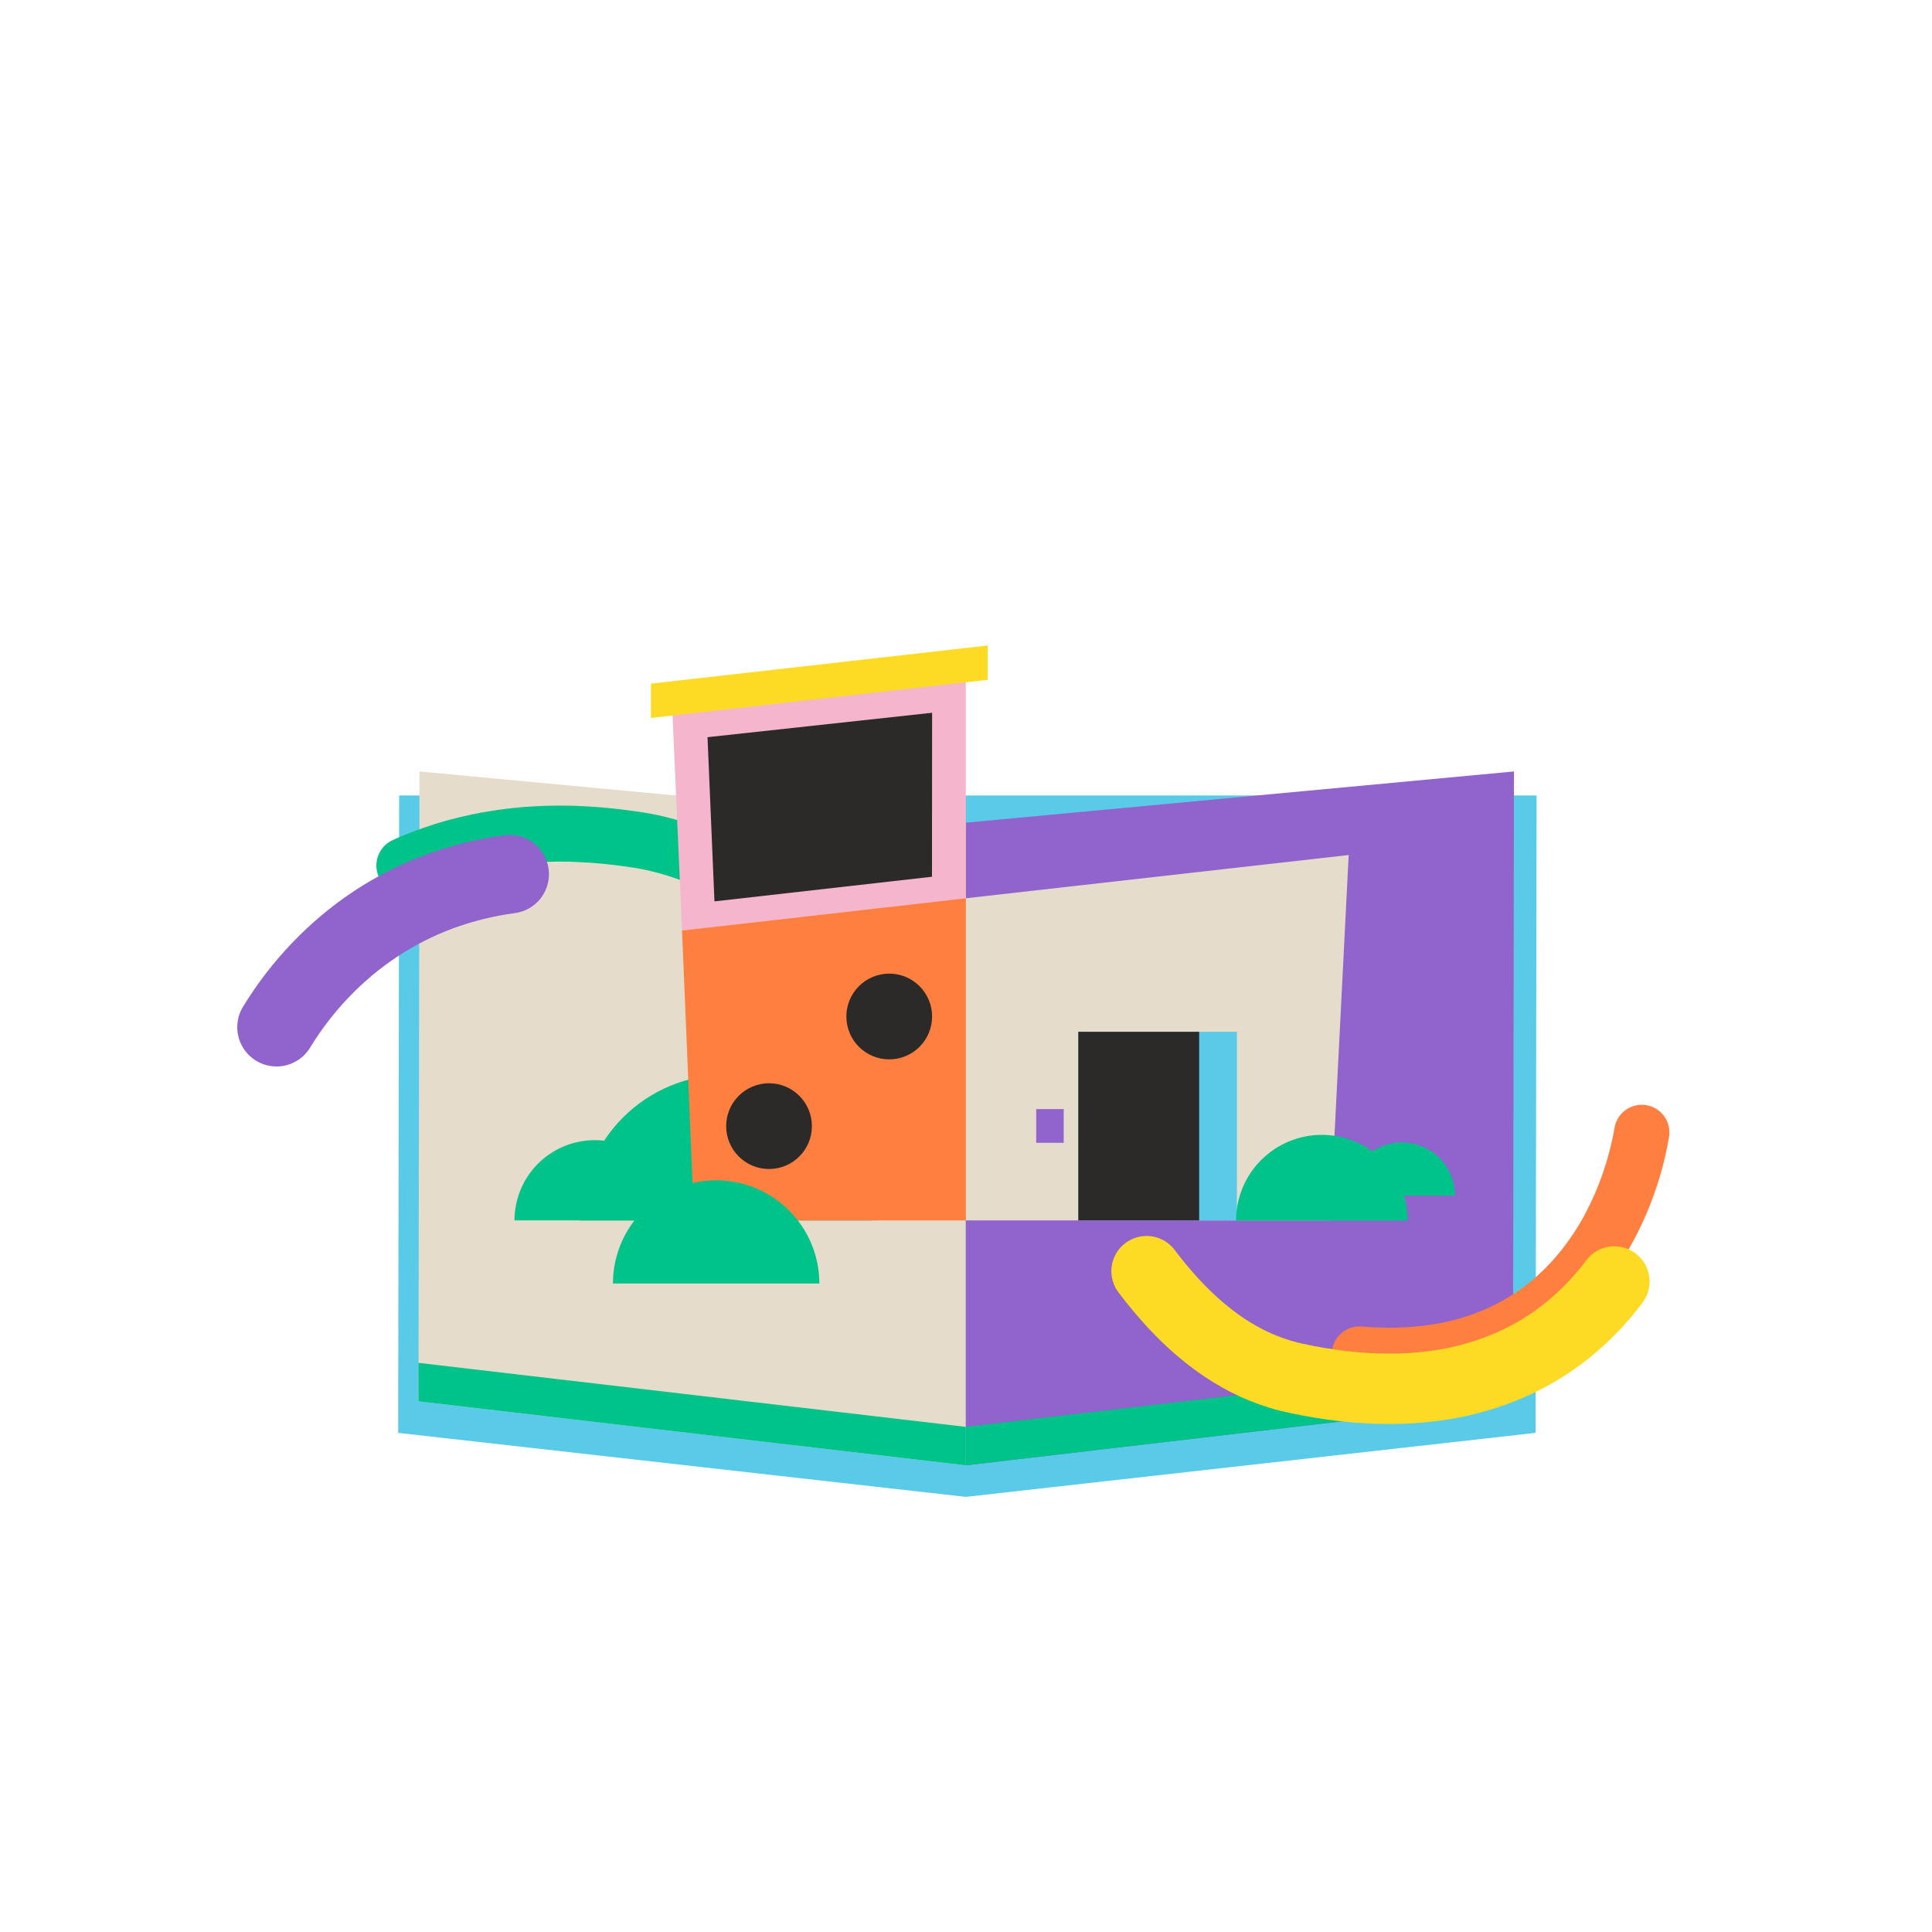
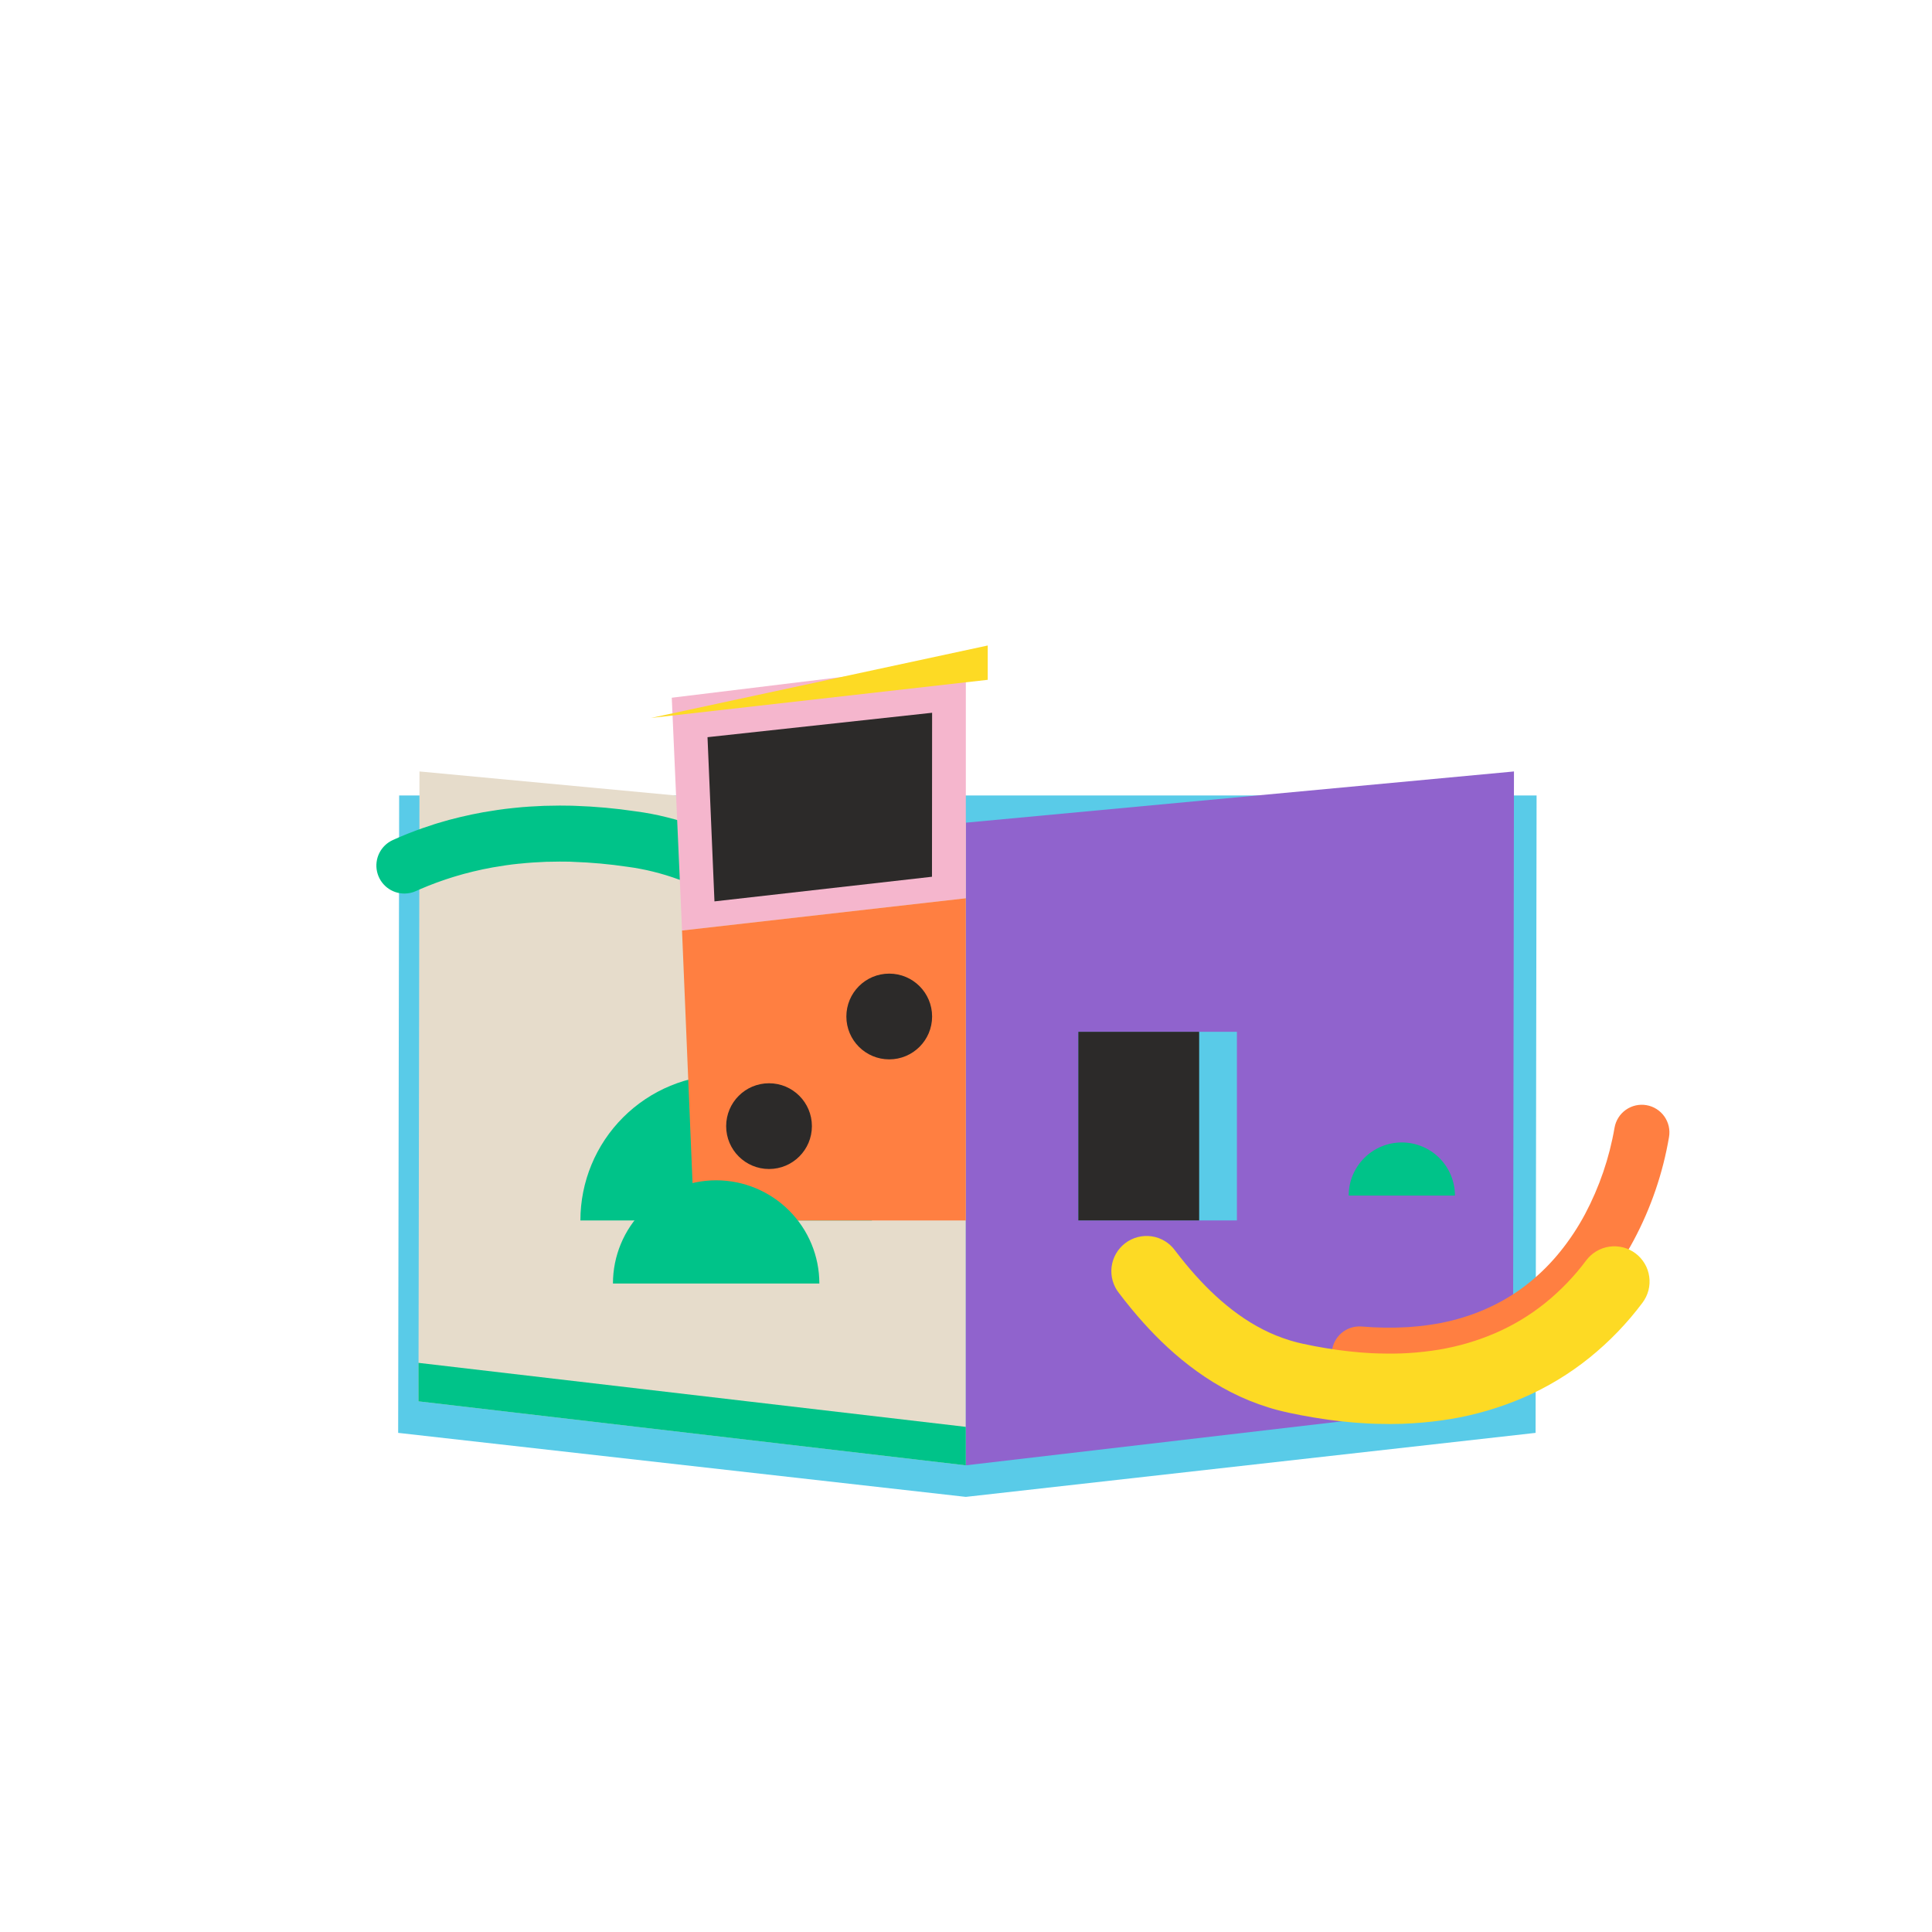
<svg xmlns="http://www.w3.org/2000/svg" width="92" height="92" viewBox="0 0 92 92" fill="none">
  <path d="M73.123 68.232L45.991 71.28L18.96 68.232L19.007 37.879H73.171L73.123 68.232Z" fill="#59CBE8" />
  <path d="M45.991 69.777L19.928 66.729L19.975 36.736L45.991 39.175V69.777Z" fill="#E6DCCB" />
  <path d="M19.266 42.55C18.961 42.553 18.664 42.45 18.425 42.26C18.186 42.069 18.02 41.803 17.954 41.504C17.888 41.206 17.927 40.894 18.063 40.621C18.2 40.347 18.426 40.129 18.704 40.003C18.892 39.915 19.072 39.841 19.249 39.768L19.391 39.71L19.427 39.695L19.558 39.645C19.735 39.577 19.917 39.507 20.11 39.44C20.303 39.373 20.491 39.31 20.671 39.252L20.819 39.206C20.9 39.181 20.981 39.16 21.063 39.135L21.17 39.104L21.375 39.045L21.92 38.907L22.464 38.785L23.007 38.679C23.436 38.606 23.944 38.525 24.459 38.475C24.98 38.417 25.486 38.391 25.913 38.373H25.943L26.096 38.37C26.277 38.365 26.465 38.361 26.655 38.361H26.662L27.218 38.367L27.387 38.373C28.348 38.405 29.305 38.492 30.256 38.633L30.632 38.687L31.008 38.753C31.248 38.799 31.505 38.853 31.763 38.92C32.266 39.044 32.761 39.196 33.247 39.375C33.412 39.435 33.563 39.527 33.692 39.646C33.821 39.765 33.925 39.908 33.999 40.067C34.072 40.226 34.114 40.398 34.121 40.574C34.129 40.749 34.101 40.924 34.041 41.088C33.98 41.253 33.888 41.404 33.769 41.533C33.65 41.662 33.507 41.766 33.348 41.84C33.189 41.913 33.017 41.955 32.842 41.962C32.667 41.969 32.492 41.942 32.327 41.882C31.93 41.736 31.526 41.613 31.116 41.511L31.105 41.508C30.915 41.459 30.711 41.416 30.502 41.376L30.186 41.32L29.867 41.274C29.017 41.148 28.161 41.07 27.303 41.041L27.14 41.032L26.65 41.028C26.49 41.028 26.328 41.032 26.155 41.036L26.013 41.038C25.631 41.055 25.185 41.078 24.744 41.127H24.724C24.297 41.168 23.869 41.236 23.469 41.304L22.996 41.396L22.528 41.502L22.064 41.621L21.916 41.664L21.798 41.698C21.736 41.716 21.673 41.734 21.611 41.753L21.481 41.794C21.315 41.847 21.159 41.897 21.012 41.951L20.982 41.961C20.835 42.011 20.681 42.07 20.519 42.133L20.4 42.179L20.267 42.234C20.11 42.298 19.963 42.359 19.826 42.423C19.651 42.505 19.46 42.549 19.266 42.55Z" fill="#00C389" />
-   <path d="M13.166 50.784C12.835 50.784 12.509 50.696 12.223 50.528C11.937 50.36 11.7 50.12 11.538 49.831C11.375 49.542 11.293 49.215 11.298 48.883C11.304 48.551 11.397 48.227 11.569 47.944C12.236 46.851 13.018 45.833 13.903 44.908C14.147 44.651 14.392 44.415 14.579 44.237L14.598 44.219C14.814 44.02 15.049 43.805 15.307 43.59C15.566 43.376 15.813 43.18 16.048 43.002L16.072 42.984C16.279 42.831 16.555 42.631 16.854 42.435C17.925 41.726 19.075 41.142 20.281 40.697C21.486 40.255 22.735 39.946 24.007 39.777C24.251 39.742 24.5 39.755 24.739 39.817C24.977 39.879 25.202 39.987 25.398 40.136C25.595 40.285 25.761 40.471 25.885 40.684C26.01 40.897 26.091 41.132 26.124 41.376C26.157 41.621 26.142 41.869 26.078 42.108C26.015 42.346 25.905 42.569 25.755 42.765C25.605 42.961 25.418 43.125 25.204 43.248C24.99 43.371 24.754 43.451 24.51 43.482C23.508 43.616 22.525 43.858 21.576 44.206C20.64 44.553 19.746 45.006 18.914 45.558L18.907 45.562C18.688 45.706 18.47 45.864 18.302 45.988C18.11 46.134 17.907 46.291 17.72 46.448L17.703 46.463C17.514 46.62 17.324 46.792 17.146 46.957C16.993 47.102 16.797 47.292 16.615 47.484L16.61 47.489C15.911 48.219 15.293 49.023 14.766 49.886C14.599 50.161 14.364 50.388 14.084 50.545C13.804 50.703 13.488 50.785 13.166 50.784Z" fill="#9063CD" />
  <path d="M72.047 66.729L45.991 69.777V39.175L72.094 36.736L72.047 66.729Z" fill="#9063CD" />
  <path d="M34.579 51.176C32.738 51.176 30.973 51.907 29.671 53.209C28.369 54.51 27.638 56.276 27.638 58.117H41.52C41.52 56.276 40.789 54.51 39.487 53.209C38.185 51.907 36.42 51.176 34.579 51.176Z" fill="#00C389" />
-   <path d="M28.322 54.293C27.82 54.293 27.323 54.392 26.86 54.584C26.396 54.776 25.974 55.057 25.619 55.412C25.265 55.767 24.983 56.189 24.791 56.652C24.599 57.116 24.5 57.613 24.5 58.115H32.145C32.145 57.613 32.046 57.116 31.854 56.652C31.662 56.189 31.38 55.767 31.025 55.412C30.67 55.057 30.249 54.776 29.785 54.584C29.321 54.392 28.824 54.293 28.322 54.293Z" fill="#00C389" />
  <path d="M45.992 42.775V31.516L31.989 33.225L32.478 44.31L45.992 42.775Z" fill="#F5B6CD" />
  <path d="M44.38 41.75L44.386 33.941L33.691 35.104L34.022 42.923L44.38 41.75Z" fill="#2C2A29" />
-   <path d="M45.991 42.775V58.115H63.342L64.223 40.715L45.991 42.775Z" fill="#E6DCCB" />
  <path d="M32.477 44.311L32.611 47.513L33.052 58.116H45.991V42.775L32.477 44.311Z" fill="#FF7F41" />
-   <path d="M47.035 32.372L30.999 34.188V32.555L47.035 30.738V32.372Z" fill="#FDDA24" />
+   <path d="M47.035 32.372L30.999 34.188L47.035 30.738V32.372Z" fill="#FDDA24" />
  <path d="M58.9 49.133H51.348V58.116H58.9V49.133Z" fill="#59CBE8" />
  <path d="M57.103 49.133H51.348V58.116H57.103V49.133Z" fill="#2C2A29" />
  <path d="M36.621 55.667C37.748 55.667 38.662 54.753 38.662 53.626C38.662 52.498 37.748 51.584 36.621 51.584C35.493 51.584 34.579 52.498 34.579 53.626C34.579 54.753 35.493 55.667 36.621 55.667Z" fill="#2C2A29" />
  <path d="M42.344 50.446C43.472 50.446 44.386 49.532 44.386 48.405C44.386 47.277 43.472 46.363 42.344 46.363C41.217 46.363 40.303 47.277 40.303 48.405C40.303 49.532 41.217 50.446 42.344 50.446Z" fill="#2C2A29" />
  <path d="M34.102 56.205C32.799 56.205 31.549 56.723 30.627 57.645C29.705 58.566 29.188 59.816 29.188 61.12H39.017C39.017 59.816 38.499 58.566 37.577 57.645C36.656 56.723 35.406 56.205 34.102 56.205Z" fill="#00C389" />
  <path d="M45.991 67.946L19.928 64.898V66.73L45.991 69.778V67.946Z" fill="#00C389" />
-   <path d="M72.056 64.898L45.991 67.946V69.778L72.056 66.73V64.898Z" fill="#00C389" />
  <path d="M50.653 52.815H49.343V54.419H50.653V52.815Z" fill="#9063CD" />
-   <path d="M62.945 54.041C61.861 54.041 60.823 54.472 60.057 55.238C59.291 56.004 58.86 57.042 58.86 58.126H67.029C67.029 57.042 66.599 56.004 65.833 55.237C65.067 54.471 64.028 54.041 62.945 54.041Z" fill="#00C389" />
  <path d="M66.753 54.402C66.082 54.402 65.438 54.669 64.964 55.143C64.489 55.618 64.223 56.261 64.223 56.932H69.283C69.283 56.261 69.016 55.618 68.542 55.143C68.067 54.669 67.424 54.402 66.753 54.402Z" fill="#00C389" />
  <path d="M66.155 65.854C65.646 65.854 65.131 65.833 64.617 65.789C64.271 65.759 63.951 65.592 63.727 65.326C63.503 65.06 63.394 64.716 63.423 64.369C63.452 64.023 63.617 63.702 63.882 63.477C64.147 63.251 64.49 63.14 64.837 63.167C65.571 63.23 66.309 63.239 67.044 63.197C67.367 63.173 67.747 63.141 68.11 63.083L68.132 63.08C68.213 63.068 68.292 63.056 68.358 63.044L68.376 63.04L68.643 62.994C68.696 62.982 68.749 62.971 68.802 62.959C68.924 62.933 69.039 62.909 69.138 62.882L69.163 62.875C70.529 62.535 71.799 61.909 72.835 61.065L72.842 61.06C73.38 60.623 73.87 60.13 74.304 59.59C74.75 59.037 75.142 58.444 75.477 57.817C76.161 56.528 76.636 55.138 76.883 53.7C76.943 53.356 77.136 53.05 77.421 52.849C77.562 52.749 77.722 52.678 77.89 52.64C78.059 52.602 78.233 52.597 78.403 52.627C78.574 52.656 78.736 52.718 78.883 52.811C79.029 52.903 79.155 53.023 79.255 53.164C79.355 53.305 79.425 53.465 79.464 53.633C79.502 53.802 79.506 53.976 79.477 54.146C79.185 55.864 78.617 57.524 77.796 59.06C77.384 59.833 76.899 60.565 76.349 61.246C75.799 61.931 75.176 62.555 74.494 63.108C73.163 64.191 71.545 64.992 69.811 65.426C69.649 65.469 69.489 65.503 69.351 65.533L69.19 65.568L69.138 65.578L68.855 65.63C68.734 65.653 68.621 65.67 68.514 65.685C68.054 65.759 67.604 65.797 67.226 65.823H67.21C66.862 65.844 66.511 65.854 66.155 65.854Z" fill="#FF7F41" />
  <path d="M66.204 67.81C66.001 67.81 65.79 67.807 65.563 67.801H65.54L65.118 67.784C65.024 67.779 64.929 67.772 64.834 67.765L64.707 67.757L64.459 67.739L63.815 67.676L63.592 67.648C63.399 67.625 63.199 67.602 62.988 67.566L62.569 67.501L61.949 67.391L61.376 67.275C61.305 67.26 61.238 67.245 61.187 67.232L61.134 67.219L61.11 67.214L61.058 67.201C61.005 67.189 60.938 67.173 60.862 67.153L60.848 67.149L60.74 67.119C60.638 67.091 60.523 67.061 60.396 67.019C59.78 66.828 59.182 66.584 58.609 66.29C58.05 66.003 57.513 65.674 57.004 65.307C56.512 64.953 56.043 64.569 55.598 64.157C54.807 63.426 54.052 62.584 53.289 61.581C53.149 61.407 53.046 61.206 52.985 60.99C52.923 60.775 52.906 60.55 52.933 60.328C52.961 60.106 53.032 59.892 53.144 59.697C53.255 59.504 53.404 59.334 53.582 59.198C53.76 59.063 53.963 58.964 54.18 58.908C54.397 58.853 54.622 58.841 54.844 58.873C55.065 58.906 55.278 58.983 55.469 59.099C55.66 59.215 55.826 59.368 55.957 59.55C56.601 60.396 57.228 61.097 57.873 61.693C58.218 62.013 58.582 62.312 58.963 62.587C59.337 62.857 59.731 63.098 60.142 63.309C60.547 63.516 60.969 63.688 61.404 63.821L61.435 63.831C61.481 63.846 61.545 63.864 61.615 63.883L61.753 63.921C61.774 63.927 61.795 63.931 61.816 63.936L61.892 63.954L61.965 63.971C61.988 63.977 62.011 63.982 62.033 63.987L62.595 64.102L63.133 64.197L63.519 64.256C63.665 64.28 63.825 64.299 63.994 64.32L64.217 64.347L64.755 64.4L64.926 64.412L65.064 64.421C65.139 64.426 65.213 64.431 65.288 64.436L65.658 64.45C66.215 64.464 66.668 64.458 67.082 64.431C67.574 64.4 68.052 64.346 68.508 64.271C69.435 64.118 70.34 63.853 71.203 63.482C72.059 63.112 72.862 62.627 73.588 62.042C74.318 61.452 74.972 60.772 75.533 60.019C75.665 59.842 75.831 59.694 76.02 59.582C76.209 59.469 76.419 59.396 76.637 59.364C76.855 59.333 77.077 59.346 77.29 59.4C77.504 59.455 77.704 59.551 77.88 59.683C78.057 59.815 78.205 59.981 78.317 60.17C78.43 60.359 78.503 60.569 78.534 60.787C78.566 61.005 78.553 61.227 78.499 61.441C78.444 61.654 78.348 61.854 78.216 62.031C77.487 63.007 76.638 63.888 75.69 64.653C74.73 65.426 73.669 66.066 72.538 66.556C71.424 67.035 70.257 67.378 69.061 67.576H69.056C68.492 67.668 67.901 67.736 67.301 67.774C66.958 67.799 66.6 67.81 66.204 67.81Z" fill="#FDDA24" />
</svg>